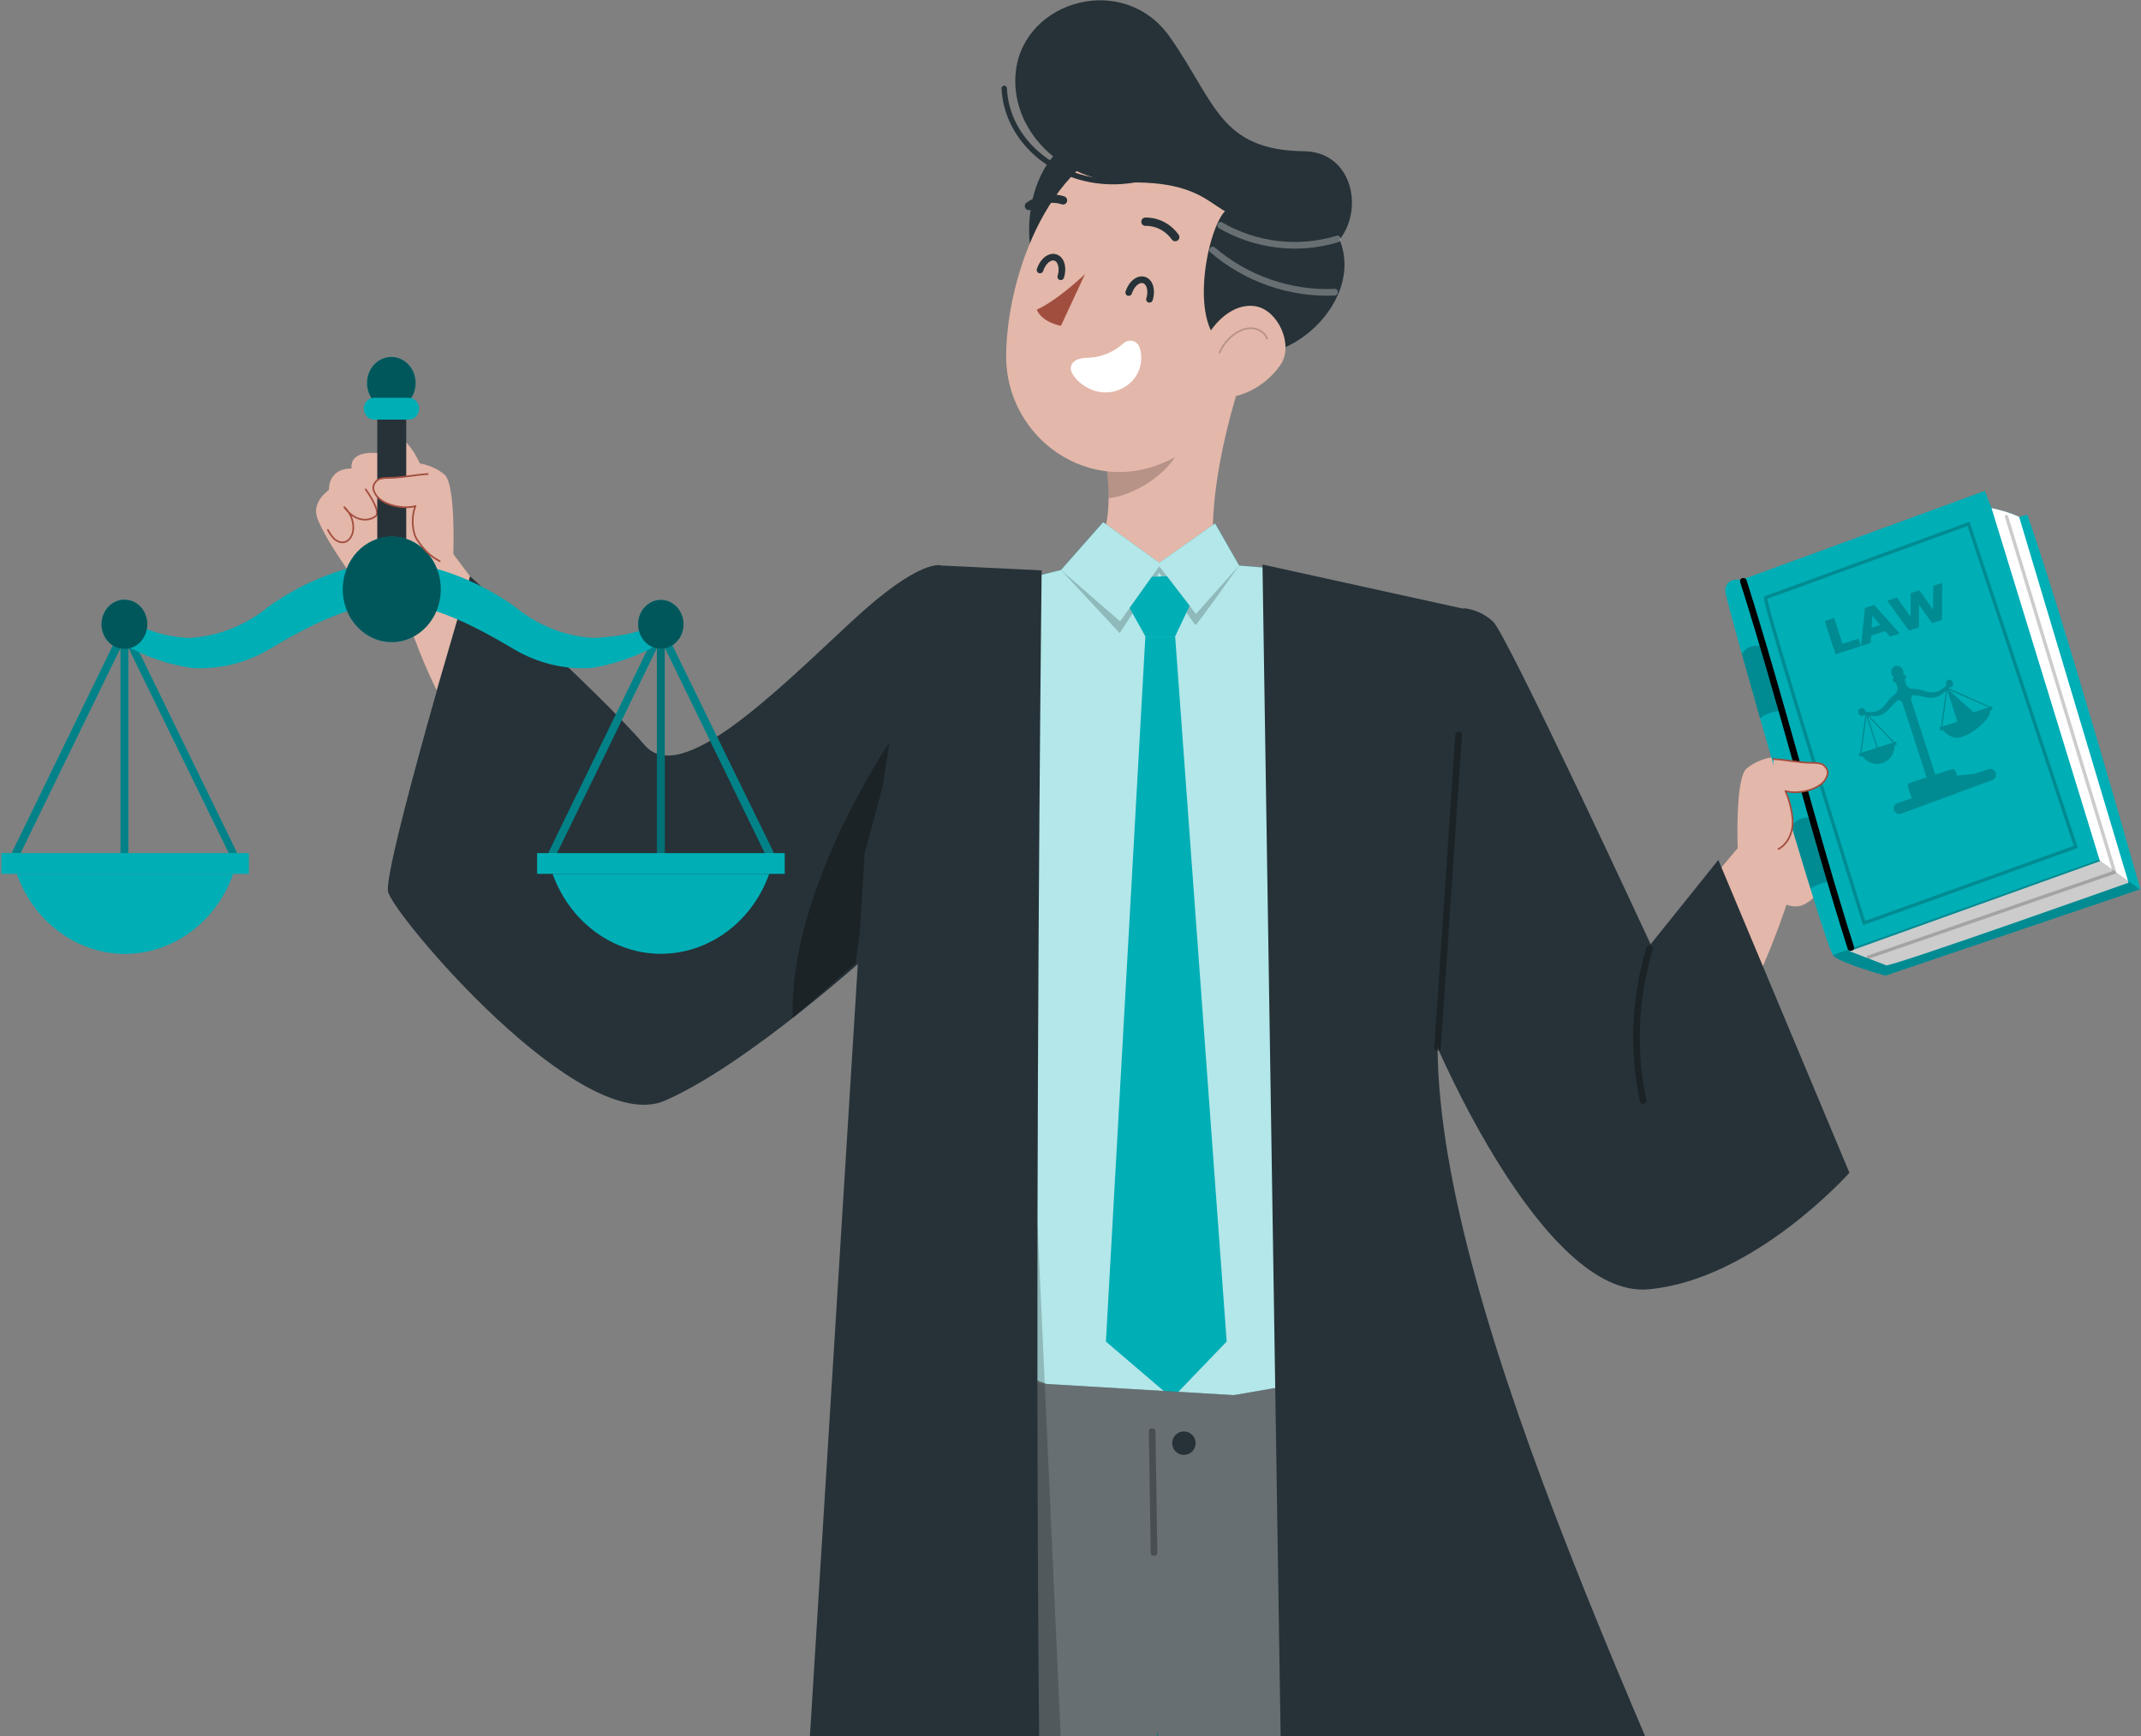
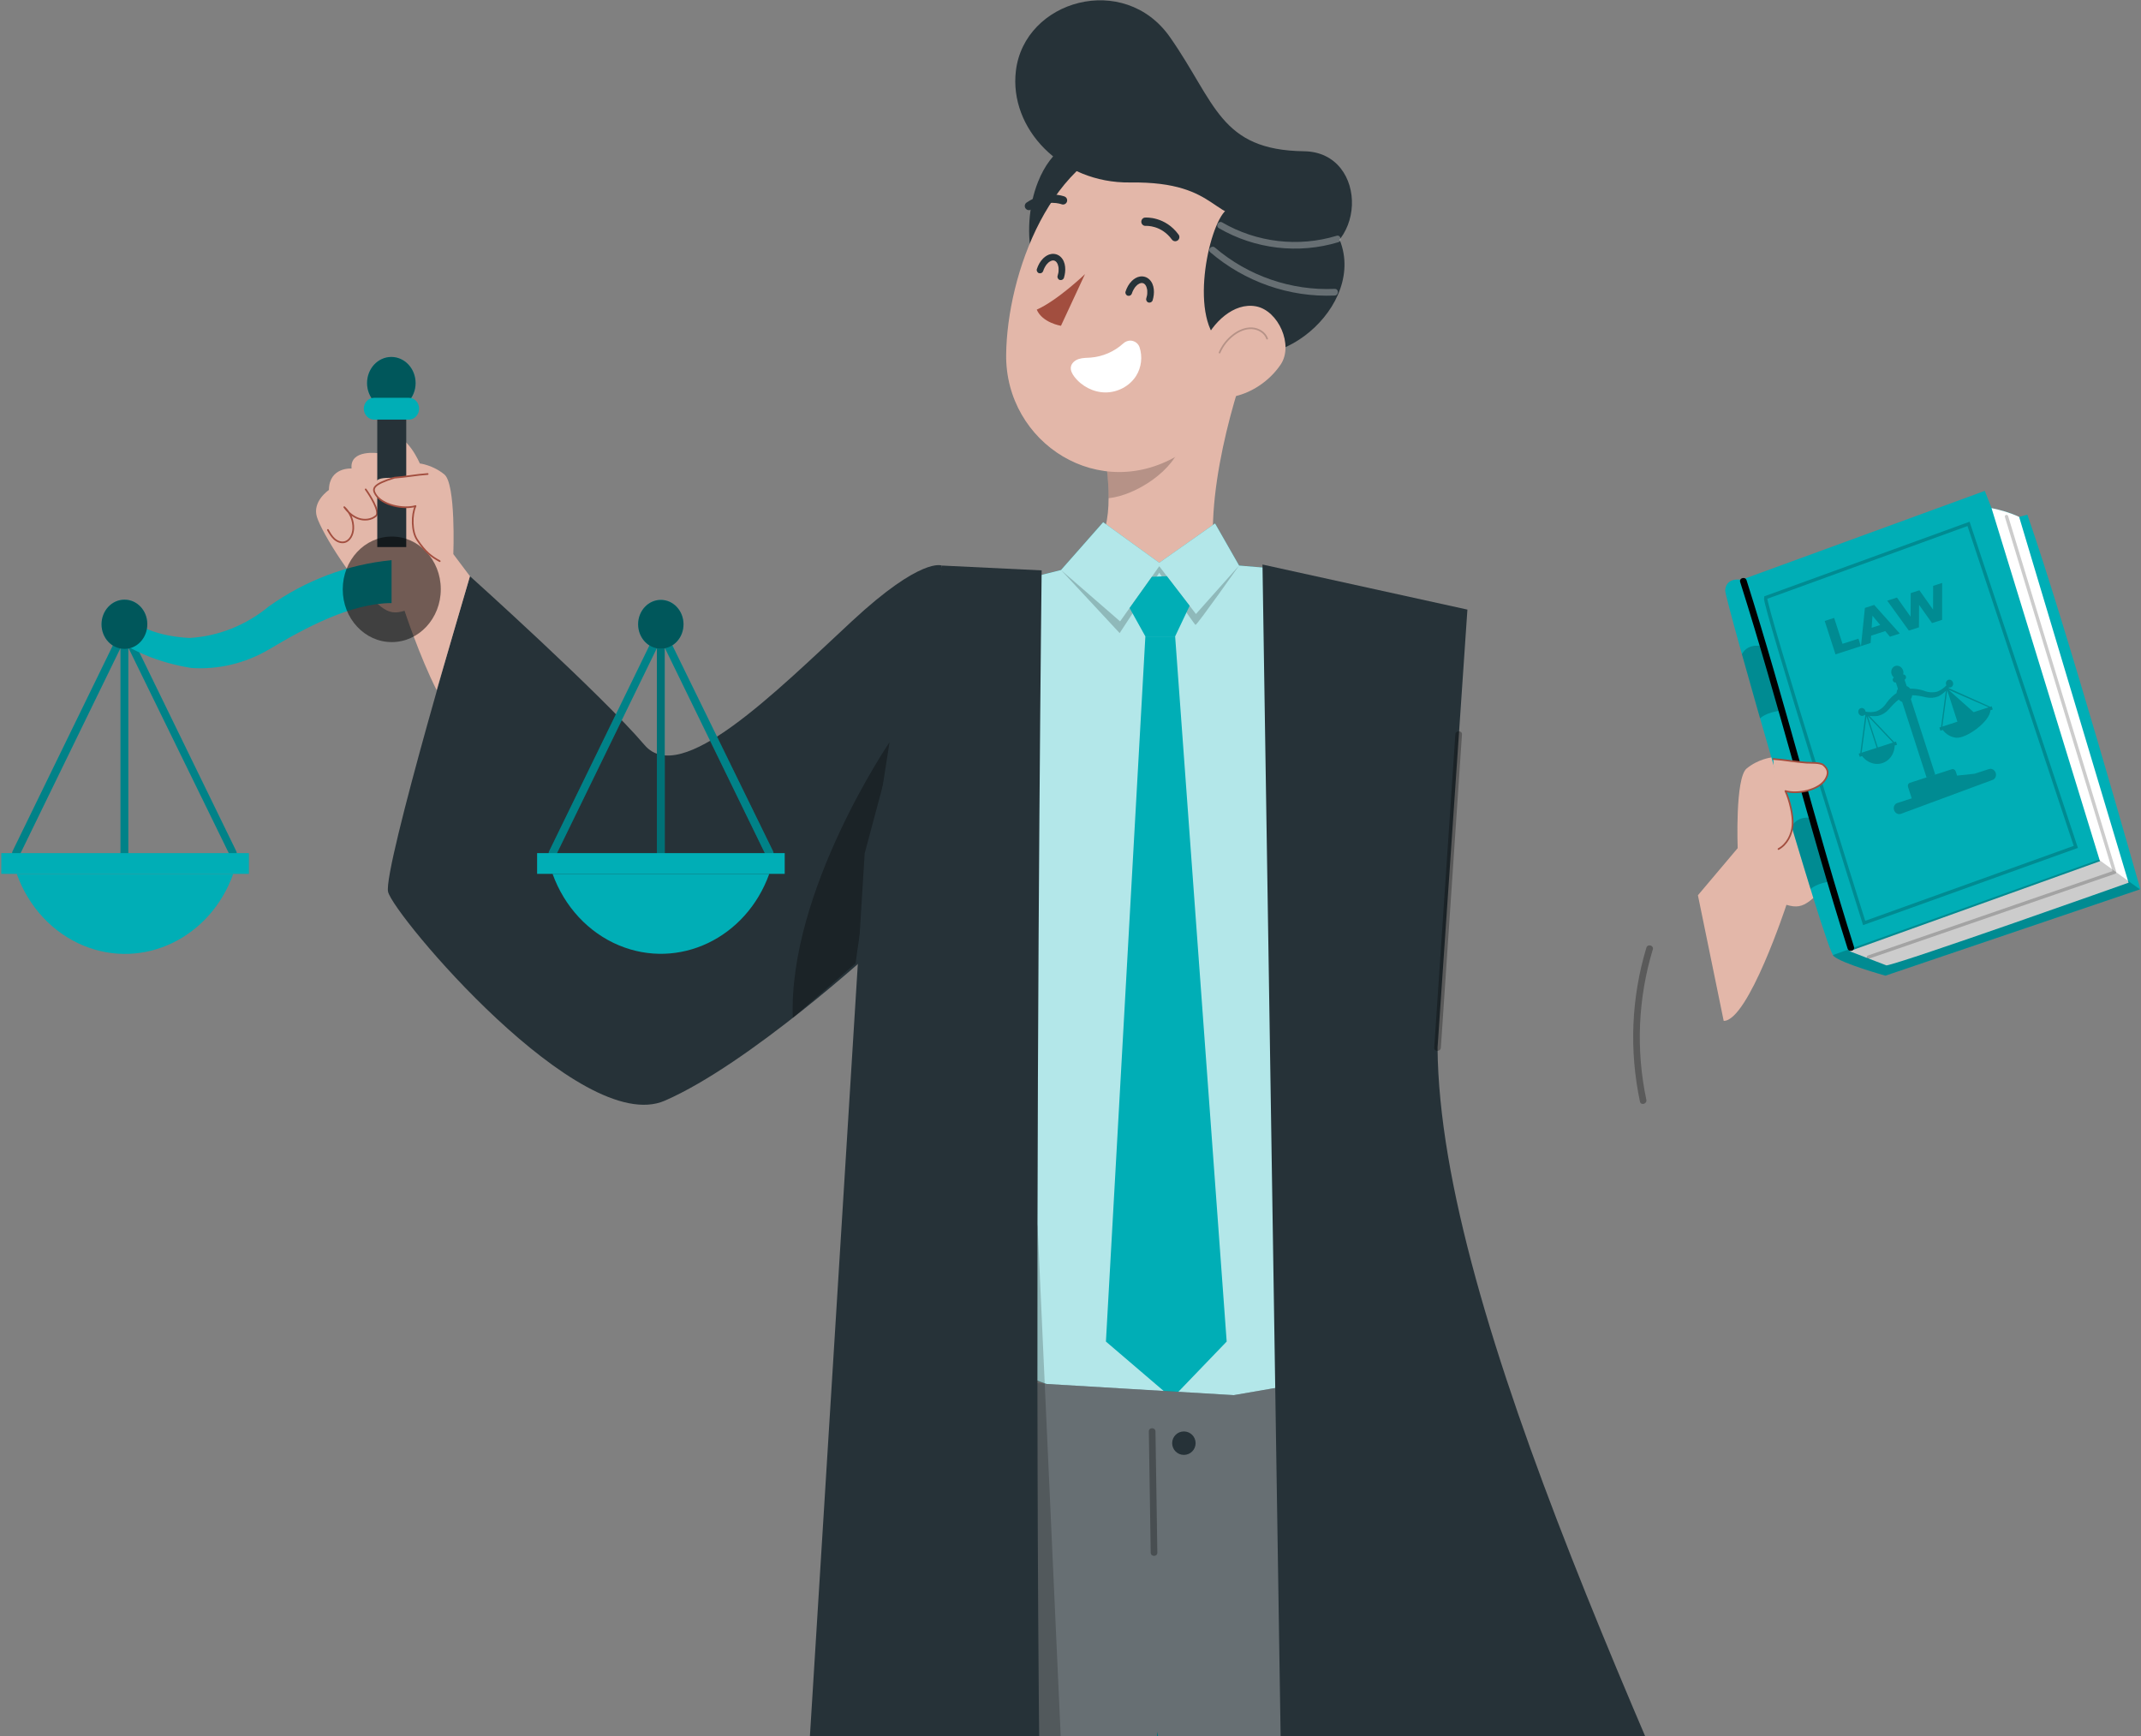
<svg xmlns="http://www.w3.org/2000/svg" width="640" height="519" viewBox="0 0 640 519" fill="none">
  <rect x="0" y="0" width="640" height="519" fill="#808080" stroke="none" />
  <g clip-path="url(#clip0_1_150)">
    <path d="M544.212 636.782C544.212 636.782 549.951 644.824 534.363 658.603C523.599 668.12 476.52 693.213 441.791 699.642C407.061 706.071 254.152 709.783 232.987 681.369C231.387 679.222 345.674 486.213 345.674 486.213L544.212 636.782Z" fill="#00AEB6" />
    <path opacity="0.3" d="M544.212 636.782C544.212 636.782 549.951 644.824 534.363 658.603C523.599 668.12 476.52 693.213 441.791 699.642C407.061 706.071 254.152 709.783 232.987 681.369C231.387 679.222 345.674 486.213 345.674 486.213L544.212 636.782Z" fill="black" />
    <path d="M371.33 112.483L354.187 124.144L330.846 140.047C331.2 143.034 331.409 146.045 331.383 148.925C331.42 160.774 326.95 172.068 309.305 174.501C309.305 174.501 295.357 177.943 329.246 181.677C363.134 185.41 368.436 180.927 368.436 180.927C356.734 166.925 365.094 131.203 371.33 112.483Z" fill="#E3B7A9" />
    <path opacity="0.2" d="M330.843 140.047C331.198 143.034 331.406 146.045 331.38 148.923C339.599 148.073 351.196 140.505 353.114 132.366C353.833 129.305 354.19 126.316 354.185 124.144L330.843 140.047Z" fill="black" />
    <path d="M320.532 93.472C308.456 89.484 304.418 69.072 310.3 54.342C318.104 34.796 337.791 38.029 351.715 51.202C368.915 67.481 339.258 99.654 320.532 93.472Z" fill="#263238" />
    <path d="M380.512 85.579C372.557 110.463 369.172 125.389 353.069 135.546C328.846 150.827 300.44 132.459 300.766 105.962C301.059 82.112 314.018 45.424 341.411 40.788C368.399 36.225 388.467 60.694 380.512 85.579Z" fill="#E3B7A9" />
    <path d="M365.62 103.248C355.102 96.093 361.19 67.356 366.514 62.81C371.838 58.263 389.281 52.369 399.056 68.865C411.134 89.246 381.932 114.342 365.62 103.248Z" fill="#263238" />
    <path d="M377.664 64.978C361.634 67.401 365.623 54.173 337.817 54.543C317.205 54.819 301.594 38.434 303.677 21.162C306.232 -0.013 336.05 -8.457 349.736 11.103C363.422 30.662 364.604 44.881 389.824 45.212C409.441 45.472 409.121 77.222 387.457 77.715C374.731 78.006 377.664 64.978 377.664 64.978Z" fill="#263238" />
-     <path d="M329.127 54.93C322.306 54.276 315.851 51.742 310.567 47.524C303.82 42.141 299.745 34.454 299.38 26.442C299.359 25.997 299.705 25.618 300.15 25.597C300.573 25.584 300.972 25.92 300.993 26.367C301.34 34.028 305.098 41.092 311.574 46.261C319.13 52.292 329.206 54.71 339.219 52.896C339.666 52.819 340.078 53.108 340.157 53.548C340.234 53.987 339.946 54.406 339.507 54.487C336.021 55.115 332.528 55.258 329.127 54.93Z" fill="#263238" />
    <path d="M382.805 108.996C379.332 114.109 374.03 117.324 369.291 118.425C362.161 120.085 357.025 109.131 359.86 102.519C362.412 96.57 368.743 90.284 375.49 91.576C382.133 92.852 386.774 103.15 382.805 108.996Z" fill="#E3B7A9" />
    <path d="M324.337 81.932C324.337 81.932 316.179 89.767 309.911 92.555C311.588 96.501 317.149 97.385 317.149 97.385L324.337 81.932Z" fill="#A24E3F" />
    <path d="M351.466 72.101C351.667 72.075 351.865 72 352.042 71.871C352.595 71.466 352.717 70.687 352.312 70.131C348.306 64.645 342.554 65.018 342.313 65.039C341.662 65.026 341.115 65.685 341.168 66.374C341.221 67.059 341.816 67.57 342.498 67.52C342.736 67.507 347.158 67.29 350.305 71.6C350.583 71.979 351.032 72.157 351.466 72.101Z" fill="#263238" />
    <path d="M307.118 62.733C307.488 62.879 307.919 62.844 308.274 62.603C312.944 59.418 317.276 61.036 317.316 61.051C317.956 61.3 318.675 60.983 318.921 60.339C319.167 59.701 318.852 58.984 318.218 58.735L318.21 58.732C317.982 58.645 312.606 56.635 306.875 60.548C306.306 60.935 306.161 61.708 306.547 62.275C306.695 62.489 306.896 62.643 307.118 62.733Z" fill="#263238" />
    <path opacity="0.2" d="M378.772 101.225C378.161 99.398 376.172 98.217 374.21 98.127C372.247 98.037 370.351 98.871 368.799 100.025C366.934 101.413 365.459 103.285 364.559 105.4" stroke="black" stroke-width="0.5" stroke-miterlimit="10" stroke-linecap="round" stroke-linejoin="round" />
    <path d="M338.356 87.715C338.393 87.604 338.43 87.49 338.47 87.382C338.486 87.339 338.592 87.069 338.536 87.204C338.624 86.998 338.724 86.796 338.832 86.6C338.936 86.412 339.049 86.227 339.171 86.05C339.197 86.013 339.221 85.976 339.248 85.939C339.264 85.917 339.375 85.769 339.303 85.862C339.237 85.947 339.327 85.833 339.335 85.825C339.372 85.78 339.409 85.737 339.446 85.692C339.576 85.544 339.71 85.404 339.853 85.271C339.922 85.208 339.999 85.152 340.067 85.086C340.147 85.009 340.033 85.112 340.023 85.12C340.075 85.083 340.126 85.046 340.181 85.009C340.316 84.919 340.454 84.837 340.599 84.766C340.641 84.744 340.686 84.726 340.729 84.705C340.718 84.71 340.554 84.758 340.657 84.736C340.747 84.718 340.832 84.675 340.922 84.649C340.998 84.628 341.075 84.615 341.154 84.596C340.969 84.599 341.337 84.556 341.154 84.596C341.231 84.596 341.308 84.591 341.385 84.593C341.427 84.596 341.472 84.601 341.514 84.601C341.636 84.599 341.326 84.556 341.445 84.591C341.519 84.612 341.596 84.623 341.67 84.644C341.718 84.657 341.929 84.763 341.813 84.691C341.689 84.615 341.916 84.752 341.945 84.768C341.985 84.792 342.175 84.935 342.077 84.85C341.969 84.758 342.165 84.932 342.191 84.959C342.249 85.017 342.3 85.091 342.363 85.147C342.44 85.213 342.331 85.105 342.323 85.091C342.35 85.134 342.382 85.173 342.411 85.216C342.466 85.3 342.519 85.39 342.569 85.481C342.606 85.549 342.638 85.624 342.675 85.692C342.572 85.499 342.691 85.74 342.712 85.796C342.784 85.997 342.839 86.206 342.881 86.415C342.895 86.476 342.94 86.794 342.916 86.595C342.929 86.717 342.94 86.841 342.948 86.966C342.961 87.207 342.958 87.451 342.945 87.691C342.937 87.824 342.926 87.959 342.91 88.091C342.889 88.261 342.932 87.962 342.905 88.131C342.895 88.2 342.881 88.266 342.868 88.335C342.813 88.631 342.736 88.923 342.649 89.211C342.495 89.709 342.829 90.315 343.342 90.432C343.878 90.554 344.397 90.27 344.561 89.738C345.172 87.75 345.19 85.038 343.545 83.505C342.778 82.79 341.792 82.507 340.763 82.658C339.84 82.796 338.996 83.333 338.338 83.977C337.441 84.858 336.83 85.994 336.447 87.183C336.288 87.678 336.632 88.29 337.14 88.404C337.679 88.533 338.185 88.245 338.356 87.715Z" fill="#263238" />
    <path d="M311.849 80.982C311.886 80.871 311.923 80.757 311.963 80.645C311.979 80.603 312.087 80.333 312.029 80.468C312.116 80.262 312.217 80.06 312.325 79.864C312.429 79.676 312.542 79.491 312.664 79.314C312.69 79.277 312.714 79.24 312.741 79.203C312.757 79.181 312.868 79.033 312.796 79.126C312.73 79.21 312.82 79.097 312.828 79.089C312.865 79.044 312.902 79.001 312.939 78.956C313.066 78.808 313.203 78.668 313.346 78.535C313.415 78.472 313.492 78.416 313.56 78.35C313.64 78.273 313.526 78.376 313.516 78.384C313.568 78.347 313.619 78.31 313.674 78.273C313.809 78.183 313.947 78.101 314.092 78.029C314.134 78.008 314.179 77.99 314.222 77.969C314.211 77.974 314.047 78.022 314.15 78C314.24 77.982 314.325 77.937 314.415 77.913C314.491 77.892 314.568 77.879 314.647 77.86C314.462 77.863 314.83 77.82 314.647 77.86C314.724 77.86 314.801 77.855 314.878 77.857C314.92 77.86 314.965 77.865 315.007 77.865C315.129 77.863 314.819 77.82 314.938 77.857C315.012 77.879 315.089 77.889 315.163 77.91C315.211 77.924 315.422 78.029 315.306 77.958C315.182 77.881 315.409 78.019 315.438 78.035C315.478 78.059 315.668 78.202 315.568 78.117C315.459 78.024 315.655 78.199 315.681 78.225C315.74 78.284 315.79 78.358 315.853 78.413C315.93 78.48 315.822 78.371 315.814 78.358C315.84 78.4 315.872 78.44 315.901 78.482C315.956 78.567 316.009 78.657 316.06 78.747C316.097 78.816 316.128 78.89 316.165 78.959C316.062 78.766 316.181 79.007 316.202 79.062C316.274 79.263 316.329 79.472 316.372 79.682C316.385 79.743 316.43 80.06 316.406 79.862C316.419 79.986 316.43 80.108 316.438 80.233C316.451 80.473 316.448 80.714 316.435 80.955C316.427 81.088 316.417 81.223 316.401 81.355C316.382 81.525 316.422 81.225 316.395 81.395C316.385 81.464 316.372 81.53 316.358 81.599C316.303 81.895 316.226 82.187 316.139 82.475C315.986 82.973 316.321 83.579 316.832 83.696C317.369 83.818 317.89 83.534 318.051 83.002C318.662 81.014 318.68 78.302 317.036 76.769C316.269 76.054 315.282 75.768 314.253 75.922C313.33 76.059 312.487 76.597 311.828 77.24C310.932 78.122 310.321 79.258 309.937 80.447C309.779 80.942 310.122 81.554 310.63 81.668C311.172 81.797 311.677 81.511 311.849 80.982Z" fill="#263238" />
    <path d="M338.2 101.834C339.309 101.974 340.277 102.718 340.634 103.78C341.578 106.584 341.207 109.83 339.623 112.346C337.701 115.404 334.112 117.3 330.502 117.305C326.892 117.31 323.356 115.478 321.156 112.61C320.497 111.75 319.929 110.696 320.122 109.631C320.331 108.469 321.41 107.632 322.539 107.285C323.668 106.941 324.872 106.976 326.048 106.886C329.632 106.61 333.104 105.09 335.762 102.67C336.434 102.059 337.304 101.722 338.2 101.834Z" fill="white" />
    <g opacity="0.3">
      <path d="M361.78 75.408C372.07 84.22 385.428 88.931 398.971 88.34C400.243 88.285 400.249 86.299 398.971 86.354C385.962 86.924 373.08 82.481 363.182 74.005C362.216 73.176 360.807 74.577 361.78 75.408Z" fill="white" />
    </g>
    <g opacity="0.3">
      <path d="M364.351 68.203C375.101 74.457 388.16 76.009 400.064 72.395C401.283 72.024 400.762 70.107 399.537 70.48C388.123 73.947 375.664 72.487 365.353 66.49C364.245 65.844 363.245 67.56 364.351 68.203Z" fill="white" />
    </g>
    <path d="M310.487 172.06L317.16 170.389L329.769 156.096L346.528 168.215L363.208 156.467L370.399 169.052L378.806 169.764L410.309 409.852C370.248 421.574 331.364 426.297 296.651 406.139L310.487 172.06Z" fill="#00AEB6" />
    <path opacity="0.7" d="M310.487 172.06L317.16 170.389L329.769 156.096L346.528 168.215L363.208 156.467L370.399 169.052L378.806 169.764L410.309 409.852C370.248 421.574 331.364 426.297 296.651 406.139L310.487 172.06Z" fill="white" />
    <path opacity="0.2" d="M317.16 170.389L334.823 185.736L346.528 169.258L357.501 183.53L370.399 169.052C370.399 169.052 357.76 186.941 357.371 186.792C356.982 186.644 346.528 171.204 346.528 171.204L334.694 189.239L317.16 170.389Z" fill="black" />
    <path d="M337.661 181.74L342.379 190.224H351.281L355.613 181.073L348.819 172.237L344.328 172.407L337.661 181.74Z" fill="#00AEB6" />
    <path d="M342.379 190.224L330.589 401.008L350.389 417.949L366.686 401.008L351.281 190.224H342.379Z" fill="#00AEB6" />
    <path d="M260.768 563.056L260.761 563.061C260.761 563.061 262.921 830.832 269.287 904.344L320.881 906.91C322.827 853.363 336.569 664.603 336.569 664.603C339.314 641.125 342.316 553.844 345.947 517.682C353.447 561.046 362.883 651.753 365.408 663.835C369.611 683.922 397.102 913.937 397.102 913.937L452.454 908.289C452.454 908.289 442.608 686.517 441.434 649.211C436.054 478.134 431.778 406.137 431.778 406.137L368.809 417.025L265.88 410.882C265.88 410.882 257.198 506.972 260.768 563.056Z" fill="#263238" />
    <path opacity="0.3" d="M260.768 563.056L260.761 563.061C260.761 563.061 262.921 830.832 269.287 904.344L320.881 906.91C322.827 853.363 336.569 664.603 336.569 664.603C339.314 641.125 342.316 553.844 345.947 517.682C353.447 561.046 362.883 651.753 365.408 663.835C369.611 683.922 397.102 913.937 397.102 913.937L452.454 908.289C452.454 908.289 442.608 686.517 441.434 649.211C436.054 478.134 431.778 406.137 431.778 406.137L368.809 417.025L265.88 410.882C265.88 410.882 257.198 506.972 260.768 563.056Z" fill="white" />
    <path opacity="0.2" d="M262.638 706.235C262.638 706.235 275.499 703.688 297.296 713.919C319.566 724.373 328.188 719.58 328.188 719.58L317.76 534.126L310.136 365.887L261.535 692.874L262.638 706.235Z" fill="black" />
    <g opacity="0.3">
      <path d="M343.418 427.873C343.604 439.952 343.791 452.029 343.976 464.109C343.995 465.385 345.978 465.39 345.96 464.109C345.772 452.029 345.587 439.952 345.402 427.873C345.381 426.597 343.397 426.591 343.418 427.873Z" fill="black" />
    </g>
    <path d="M357.398 431.381C357.398 433.32 355.83 434.89 353.894 434.89C351.958 434.89 350.39 433.32 350.39 431.381C350.39 429.443 351.958 427.873 353.894 427.873C355.83 427.873 357.398 429.443 357.398 431.381Z" fill="#263238" />
    <path d="M281.515 169.049C281.515 169.049 275.473 166.356 254.72 185.627C231.622 207.08 203.454 235.332 192.685 222.71C179.668 207.451 140.483 172.237 140.483 172.237C140.483 172.237 114.438 259.727 116.007 266.58C117.578 273.435 173.44 340.002 198.725 329.008C224.011 318.014 261.522 283.642 261.522 283.642L281.515 169.049Z" fill="#263238" />
    <path opacity="0.3" d="M255.767 287.932C255.926 285.366 265.909 221.847 265.909 221.847C265.909 221.847 235.631 266.328 236.98 304.274L255.767 287.932Z" fill="black" />
    <path d="M135.511 165.628C135.511 165.628 136.325 144.686 132.832 141.821C129.338 138.956 125.493 138.535 125.493 138.535C125.493 138.535 121.838 129.787 116.742 129.988C112.418 130.158 113.243 135.485 113.243 135.485C113.243 135.485 104.5 134.166 105.092 140.047C105.092 140.047 98.391 139.563 98.325 146.46C98.325 146.46 93.287 149.815 94.731 154.518C96.175 159.22 106.182 175.518 113.933 181.388C116.279 183.165 118.014 183.456 120.934 182.569C120.934 182.569 125.382 196.123 130.518 206.288L140.485 172.24L135.511 165.628Z" fill="#E3B7A9" />
    <path d="M98.023 158.405C98.56 159.355 99.108 160.324 99.912 161.063C100.715 161.802 101.832 162.286 102.9 162.069C104.606 161.722 105.518 159.784 105.6 158.045C105.714 155.64 104.698 153.204 102.913 151.594C103.995 153.091 105.42 154.401 107.163 155.008C108.906 155.614 110.99 155.415 112.386 154.208C113.783 153 110.395 147.779 109.313 146.28" fill="#E3B7A9" />
    <path d="M98.023 158.405C98.56 159.355 99.108 160.324 99.912 161.063C100.715 161.802 101.832 162.286 102.9 162.069C104.606 161.722 105.518 159.784 105.6 158.045C105.714 155.64 104.698 153.204 102.913 151.594C103.995 153.091 105.42 154.401 107.163 155.008C108.906 155.614 110.99 155.415 112.386 154.208C113.783 153 110.395 147.779 109.313 146.28" stroke="#A24E3F" stroke-width="0.5" stroke-miterlimit="10" stroke-linecap="round" stroke-linejoin="round" />
    <path d="M121.436 124.316H112.775V163.523H121.436V124.316Z" fill="#263238" />
    <path d="M69.72 261.207C62.85 280.438 42.79 290.034 24.918 282.641C15.759 278.852 8.521 271.062 4.998 261.207H69.72Z" fill="#00AEB6" />
    <path d="M69.72 256.298C69.289 256.287 68.898 256.031 68.694 255.623L37.218 191.254L5.855 255.623C5.551 256.245 4.842 256.489 4.258 256.174C3.681 255.848 3.454 255.083 3.745 254.455L36.134 188C36.509 187.372 37.284 187.192 37.868 187.594C38.019 187.698 38.146 187.835 38.244 188L70.633 254.455C70.926 255.083 70.696 255.845 70.12 256.174L69.72 256.298Z" fill="#00AEB6" />
    <g opacity="0.5">
      <path opacity="0.5" d="M69.72 256.298C69.289 256.287 68.898 256.031 68.694 255.623L37.218 191.254L5.855 255.623C5.551 256.245 4.842 256.489 4.258 256.174C3.681 255.848 3.454 255.083 3.745 254.455L36.134 188C36.509 187.372 37.284 187.192 37.868 187.594C38.019 187.698 38.146 187.835 38.244 188L70.633 254.455C70.926 255.083 70.696 255.845 70.12 256.174L69.72 256.298Z" fill="black" />
    </g>
    <path d="M37.218 259.489C36.589 259.523 36.054 259.002 36.023 258.324C36.023 258.302 36.02 258.281 36.02 258.26V188.553C36.02 187.875 36.528 187.324 37.16 187.324C37.178 187.324 37.199 187.324 37.218 187.327C37.847 187.327 38.358 187.878 38.358 188.556V258.141C38.421 258.816 37.964 259.417 37.337 259.483C37.297 259.486 37.258 259.489 37.218 259.489Z" fill="#00AEB6" />
    <g opacity="0.5">
      <path opacity="0.5" d="M37.218 259.489C36.589 259.523 36.054 259.002 36.023 258.324C36.023 258.302 36.02 258.281 36.02 258.26V188.553C36.02 187.875 36.528 187.324 37.16 187.324C37.178 187.324 37.199 187.324 37.218 187.327C37.847 187.327 38.358 187.878 38.358 188.556V258.141C38.421 258.816 37.964 259.417 37.337 259.483C37.297 259.486 37.258 259.489 37.218 259.489Z" fill="black" />
    </g>
    <path d="M74.399 255.009H0.384V261.207H74.399V255.009Z" fill="#00AEB6" />
    <path d="M229.953 261.207C223.035 280.457 202.925 290.026 185.039 282.581C175.918 278.784 168.706 271.023 165.178 261.207H229.953Z" fill="#00AEB6" />
    <path d="M229.953 256.298C229.517 256.317 229.109 256.052 228.927 255.623L197.564 191.254L166.202 255.623C165.903 256.232 165.199 256.465 164.633 256.144C164.067 255.821 163.848 255.067 164.149 254.458L196.538 188.002C196.879 187.393 197.615 187.195 198.181 187.563C198.347 187.671 198.49 187.822 198.59 188.002L231.093 254.458C231.386 255.085 231.156 255.851 230.58 256.176L229.953 256.298Z" fill="#00AEB6" />
    <g opacity="0.5">
      <path opacity="0.5" d="M229.953 256.298C229.517 256.317 229.109 256.052 228.927 255.623L197.564 191.254L166.202 255.623C165.903 256.232 165.199 256.465 164.633 256.144C164.067 255.821 163.848 255.067 164.149 254.458L196.538 188.002C196.879 187.393 197.615 187.195 198.181 187.563C198.347 187.671 198.49 187.822 198.59 188.002L231.093 254.458C231.386 255.085 231.156 255.851 230.58 256.176L229.953 256.298Z" fill="black" />
    </g>
    <path d="M197.564 259.489C196.924 259.489 196.398 258.949 196.366 258.263V188.556C196.395 187.867 196.924 187.327 197.564 187.327C198.194 187.327 198.704 187.878 198.704 188.556V258.141C198.768 258.816 198.31 259.417 197.683 259.483C197.644 259.486 197.604 259.489 197.564 259.489Z" fill="#00AEB6" />
    <g opacity="0.7">
      <path opacity="0.5" d="M197.564 259.489C196.924 259.489 196.398 258.949 196.366 258.263V188.556C196.395 187.867 196.924 187.327 197.564 187.327C198.194 187.327 198.704 187.878 198.704 188.556V258.141C198.768 258.816 198.31 259.417 197.683 259.483C197.644 259.486 197.604 259.489 197.564 259.489Z" fill="black" />
    </g>
    <path d="M234.571 255.009H160.555V261.207H234.571V255.009Z" fill="#00AEB6" />
    <path d="M117.049 167.444V180.268C104.96 180.268 91.274 187.632 80.384 194.135C73.269 198.308 65.203 200.222 57.119 199.658C47.426 198.038 39.204 194.762 31.194 188.675L33.352 181.637C41.095 187.584 47.106 190.152 56.606 190.698C65.238 190.213 73.531 186.917 80.384 181.248C91.353 173.45 103.952 168.705 117.049 167.444Z" fill="#00AEB6" />
    <path d="M44.033 186.615C44.033 190.682 40.971 193.978 37.191 193.978C33.412 193.978 30.35 190.682 30.35 186.615C30.35 182.548 33.412 179.251 37.191 179.251C40.939 179.217 44.004 182.458 44.033 186.49C44.033 186.533 44.033 186.572 44.033 186.615Z" fill="#00AEB6" />
    <path opacity="0.5" d="M44.033 186.615C44.033 190.682 40.971 193.978 37.191 193.978C33.412 193.978 30.35 190.682 30.35 186.615C30.35 182.548 33.412 179.251 37.191 179.251C40.939 179.217 44.004 182.458 44.033 186.49C44.033 186.533 44.033 186.572 44.033 186.615Z" fill="black" />
-     <path d="M117.049 167.444V180.268C129.137 180.268 142.823 187.632 153.769 194.135C160.881 198.313 168.95 200.227 177.034 199.658C186.719 198.016 195.927 194.008 203.949 187.939L201.738 182.924C193.968 188.863 187.004 190.144 177.489 190.7C168.873 190.216 160.6 186.919 153.769 181.25C142.776 173.463 130.161 168.718 117.049 167.444Z" fill="#00AEB6" />
    <path d="M190.752 186.676C190.784 190.708 193.846 193.949 197.593 193.915C201.341 193.88 204.353 190.584 204.321 186.551C204.29 182.542 201.262 179.312 197.535 179.312C193.788 179.312 190.749 182.579 190.749 186.615C190.752 186.633 190.752 186.654 190.752 186.676Z" fill="#00AEB6" />
    <path opacity="0.5" d="M190.752 186.676C190.784 190.708 193.846 193.949 197.593 193.915C201.341 193.88 204.353 190.584 204.321 186.551C204.29 182.542 201.262 179.312 197.535 179.312C193.788 179.312 190.749 182.579 190.749 186.615C190.752 186.633 190.752 186.654 190.752 186.676Z" fill="black" />
-     <path d="M131.761 176.158C131.761 184.867 125.199 191.929 117.107 191.929C109.014 191.929 102.453 184.867 102.453 176.158C102.453 167.45 109.014 160.388 117.107 160.388C125.168 160.354 131.729 167.36 131.761 176.034C131.761 176.076 131.761 176.119 131.761 176.158Z" fill="#00AEB6" />
    <path opacity="0.5" d="M131.761 176.158C131.761 184.867 125.199 191.929 117.107 191.929C109.014 191.929 102.453 184.867 102.453 176.158C102.453 167.45 109.014 160.388 117.107 160.388C125.168 160.354 131.729 167.36 131.761 176.034C131.761 176.076 131.761 176.119 131.761 176.158Z" fill="black" />
    <path d="M124.229 114.501C124.229 118.812 120.981 122.304 116.977 122.304C112.971 122.304 109.726 118.812 109.726 114.501C109.726 110.19 112.973 106.698 116.977 106.698C120.981 106.698 124.229 110.193 124.229 114.501Z" fill="#00AEB6" />
    <path opacity="0.5" d="M124.229 114.501C124.229 118.812 120.981 122.304 116.977 122.304C112.971 122.304 109.726 118.812 109.726 114.501C109.726 110.19 112.973 106.698 116.977 106.698C120.981 106.698 124.229 110.193 124.229 114.501Z" fill="black" />
    <path d="M125.279 122.148C125.279 123.943 123.938 125.405 122.269 125.426H111.791C110.117 125.405 108.766 123.948 108.745 122.148C108.766 120.352 110.122 118.909 111.791 118.909H122.269C123.933 118.909 125.279 120.36 125.279 122.148Z" fill="#00AEB6" />
    <path d="M127.844 141.686C124.517 141.901 121.243 142.571 117.916 142.785C116.692 142.865 113.793 142.685 112.86 143.484C111.328 144.795 111.228 146.082 112.278 147.803C114.224 150.991 120.645 152.349 124.216 151.258C122.991 153.885 123.052 158.871 124.657 161.283C127.18 165.075 128.91 166.351 131.449 167.738" fill="#E3B7A9" />
-     <path d="M127.844 141.686C124.517 141.901 121.243 142.571 117.916 142.785C116.692 142.865 113.793 142.685 112.86 143.484C111.328 144.795 111.228 146.082 112.278 147.803C114.224 150.991 120.645 152.349 124.216 151.258C122.991 153.885 123.052 158.871 124.657 161.283C127.18 165.075 128.91 166.351 131.449 167.738" stroke="#A24E3F" stroke-width="0.5" stroke-miterlimit="10" stroke-linecap="round" stroke-linejoin="round" />
+     <path d="M127.844 141.686C124.517 141.901 121.243 142.571 117.916 142.785C111.328 144.795 111.228 146.082 112.278 147.803C114.224 150.991 120.645 152.349 124.216 151.258C122.991 153.885 123.052 158.871 124.657 161.283C127.18 165.075 128.91 166.351 131.449 167.738" stroke="#A24E3F" stroke-width="0.5" stroke-miterlimit="10" stroke-linecap="round" stroke-linejoin="round" />
    <path d="M311.376 170.495L281.515 169.049L258.478 255.075L231.056 697C231.056 697 229.189 684.404 317.76 708.224C305.88 637.373 311.376 170.495 311.376 170.495Z" fill="#263238" />
    <path d="M377.389 168.745L438.646 182.214L429.718 313.163C430.403 393.223 495.799 526.778 549.575 650.726C486.144 639.891 457.269 737.019 385.78 710.623" fill="#263238" />
    <path d="M519.437 253.523C519.437 253.523 518.622 232.581 522.116 229.716C525.609 226.854 529.455 226.43 529.455 226.43C529.455 226.43 533.11 217.682 538.206 217.883C542.53 218.053 541.707 223.377 541.707 223.377C541.707 223.377 550.45 222.061 549.858 227.94C549.858 227.94 556.559 227.455 556.626 234.353C556.626 234.353 561.664 237.708 560.22 242.41C558.776 247.113 548.768 263.41 541.017 269.28C538.671 271.057 536.936 271.348 534.017 270.461C534.017 270.461 522.626 305.159 515.258 305.159L507.552 267.602L519.437 253.523Z" fill="#E3B7A9" />
    <path d="M593.307 146.733L520.553 173.317C515.602 172.595 515.711 176.497 515.711 176.497C515.446 178.473 545.523 283.534 548.128 285.8C550.736 288.067 563.608 291.634 563.608 291.634L639.799 265.801C639.799 265.801 617.299 186.035 606.027 153.845L603.422 154.544C601.389 153.157 595.319 151.875 595.319 151.875L593.307 146.733Z" fill="#00AEB6" />
    <path d="M629.332 256.846L552.86 284.323L563.925 288.573C568.844 287.794 636.279 263.847 636.279 263.847L629.332 256.846Z" fill="white" />
    <path d="M595.319 151.875L628.425 259.671L636.282 263.85L603.57 154.504C600.987 153.289 598.205 152.476 595.319 151.875Z" fill="white" />
    <path d="M520.185 173.974C531.681 210.257 540.795 247.248 552.291 283.531C552.675 284.744 554.592 284.228 554.203 283.004C542.707 246.721 533.594 209.73 522.097 173.447C521.714 172.234 519.799 172.751 520.185 173.974Z" fill="black" />
    <path opacity="0.2" d="M527.778 178.639C527.143 180.374 557.242 275.889 557.242 275.889L620.514 253.15L588.448 156.596L527.778 178.639Z" stroke="black" stroke-miterlimit="10" />
    <g opacity="0.2">
      <path d="M545.455 185.611L548.274 184.698L550.773 192.445L555.533 190.907L556.255 193.144L548.678 195.599L545.455 185.611Z" fill="black" />
      <path d="M563.547 188.64L559.328 190.007L559.172 192.196L556.295 193.129L557.469 181.719L560.249 180.819L567.889 189.371L564.956 190.322L563.547 188.64ZM562.047 186.824L559.73 184.046L559.482 187.655L562.047 186.824Z" fill="black" />
      <path d="M580.56 174.244L580.549 185.275L577.529 186.252L573.657 180.795L573.623 187.515L570.603 188.492L564.147 179.556L567.053 178.616L571.121 184.343L571.168 177.284L573.76 176.445L577.846 182.227L577.862 175.115L580.56 174.244Z" fill="black" />
    </g>
    <path opacity="0.2" d="M594.856 211.295C594.846 211.266 594.843 211.237 594.822 211.213L582.448 205.645C582.495 205.587 582.54 205.526 582.585 205.467C582.765 205.512 582.953 205.512 583.135 205.452C583.699 205.264 583.987 204.61 583.783 203.99C583.58 203.376 582.964 203.023 582.403 203.206C581.84 203.389 581.543 204.04 581.744 204.66L581.747 204.668C581.768 204.734 581.797 204.795 581.829 204.856C581.059 205.69 580.123 206.336 579.081 206.744C577.759 207.088 576.352 206.985 575.04 206.444C573.715 206.016 572.353 205.82 571.002 205.851C570.714 205.491 570.346 205.226 569.941 205.07L569.325 203.164C569.677 203.005 569.859 202.584 569.727 202.174C569.606 201.795 569.259 201.575 568.91 201.607C569.013 201.231 569.013 200.815 568.881 200.402C568.545 199.359 567.503 198.76 566.554 199.068C565.604 199.375 565.11 200.468 565.448 201.512C565.58 201.925 565.826 202.264 566.133 202.507C565.845 202.69 565.699 203.063 565.816 203.437C565.953 203.847 566.35 204.08 566.728 204.003L567.342 205.907C567.104 206.27 566.956 206.699 566.932 207.159C565.813 207.925 564.819 208.886 563.996 210.016C563.245 211.224 562.161 212.135 560.886 212.63C559.839 212.903 558.744 212.932 557.668 212.728C557.657 212.646 557.641 212.561 557.615 212.479C557.612 212.474 557.609 212.466 557.609 212.46C557.403 211.841 556.782 211.491 556.218 211.679C555.65 211.865 555.351 212.521 555.555 213.146C555.758 213.771 556.382 214.131 556.951 213.946C557.118 213.893 557.26 213.792 557.374 213.668C557.451 213.689 557.525 213.715 557.601 213.734L556.099 225.019C556.097 225.051 556.113 225.077 556.121 225.106L555.621 225.268L555.927 226.221L556.623 225.996C557.644 227.341 559.12 228.189 560.688 228.326C563.745 228.594 566.287 226.139 566.366 222.843L567.069 222.615L566.763 221.662L566.202 221.844C566.191 221.815 566.189 221.783 566.167 221.762L558.813 213.983C559.678 214.099 560.55 214.11 561.41 213.986C562.655 213.678 563.774 212.99 564.636 212.002C565.488 211.012 566.495 209.916 567.593 209.1C567.873 209.429 568.222 209.675 568.606 209.821L575.889 232.367L578.489 231.525L571.203 208.971C571.422 208.632 571.56 208.234 571.594 207.808C572.956 207.827 574.413 208.123 575.68 208.425C576.958 208.722 578.269 208.624 579.457 208.142C580.269 207.715 581.004 207.157 581.665 206.508L580.242 217.205C580.237 217.237 580.253 217.264 580.263 217.293L579.729 217.465L580.036 218.418L580.731 218.193C581.75 219.533 583.223 220.375 584.783 220.515C587.845 220.791 594.901 215.603 594.986 212.304L595.682 212.079L595.375 211.126L594.856 211.295ZM560.984 223.536L556.488 224.993L557.937 214.102L560.984 223.536ZM565.855 221.961L561.333 223.425L558.279 213.97L565.855 221.961ZM585.119 215.723L580.623 217.179L582.072 206.288L585.119 215.723ZM589.974 212.876L582.416 206.153L594.478 211.417L589.974 212.876Z" fill="black" />
    <path opacity="0.2" d="M594.566 229.881L590.231 231.284L585.021 231.835L584.677 230.768L584.622 230.598C584.452 230.077 583.931 229.777 583.458 229.931L570.909 233.993C570.436 234.146 570.187 234.694 570.357 235.216L570.412 235.385L570.756 236.453L571.462 238.634L567.135 240.035C566.321 240.3 565.895 241.24 566.183 242.137C566.474 243.035 567.368 243.549 568.185 243.284L595.615 233.129C596.43 232.865 596.856 231.925 596.568 231.027C596.277 230.129 595.383 229.616 594.566 229.881Z" fill="black" />
    <path opacity="0.2" d="M599.799 154.399L632.117 260.709L558.524 286.086" stroke="black" stroke-miterlimit="10" stroke-linecap="round" stroke-linejoin="round" />
    <path opacity="0.2" d="M639.672 265.841L627.385 256.965L547.906 285.477C547.991 285.628 548.068 285.75 548.126 285.8C550.733 288.067 563.605 291.636 563.605 291.636L639.672 265.841Z" fill="black" />
    <path opacity="0.2" d="M527.112 193.261C527.112 193.261 522.724 191.868 520.698 195.533L526.13 214.735C526.13 214.735 527.921 212.82 532.649 212.405L527.112 193.261Z" fill="black" />
    <path opacity="0.2" d="M541.892 244.555C541.892 244.555 537.59 243.408 535.561 247.076L541.237 265.767C541.237 265.767 543.027 263.852 547.756 263.437L541.892 244.555Z" fill="black" />
-     <path d="M437.496 181.817C437.496 181.817 442.081 181.915 446.3 185.789C450.518 189.66 493.416 282.247 493.416 282.247L513.653 257.042L552.838 350.543C552.838 350.543 524.358 382.579 492.713 385.394C461.067 388.211 428.742 310.912 428.742 310.912L416.828 251.243L437.496 181.817Z" fill="#263238" />
    <path d="M530.076 226.873C533.403 227.087 536.677 227.754 540.004 227.972C541.229 228.051 544.127 227.871 545.061 228.671C546.589 229.981 546.692 231.268 545.642 232.989C543.696 236.177 537.275 237.536 533.705 236.445C534.929 239.071 536.066 243.71 535.852 246.602C535.64 249.493 534.175 252.403 531.634 253.791" fill="#E3B7A9" />
    <path d="M530.076 226.873C533.403 227.087 536.677 227.754 540.004 227.972C541.229 228.051 544.127 227.871 545.061 228.671C546.589 229.981 546.692 231.268 545.642 232.989C543.696 236.177 537.275 237.536 533.705 236.445C534.929 239.071 536.066 243.71 535.852 246.602C535.64 249.493 534.175 252.403 531.634 253.791" stroke="#A24E3F" stroke-width="0.5" stroke-miterlimit="10" stroke-linecap="round" stroke-linejoin="round" />
    <g opacity="0.3">
      <path d="M492.149 283.277C487.638 298.2 486.99 314.024 490.224 329.27C490.489 330.52 492.401 329.99 492.136 328.743C488.976 313.838 489.653 298.386 494.062 283.804C494.434 282.581 492.52 282.056 492.149 283.277Z" fill="black" />
    </g>
    <g opacity="0.3">
      <path d="M430.709 313.161C432.55 285.843 434.393 258.525 436.234 231.21C436.496 227.323 436.758 223.436 437.02 219.546C437.107 218.27 435.121 218.275 435.036 219.546C433.195 246.864 431.352 274.182 429.511 301.499C429.25 305.386 428.988 309.273 428.726 313.161C428.641 314.437 430.625 314.431 430.709 313.161Z" fill="black" />
    </g>
  </g>
  <defs>
    <clipPath id="clip0_1_150">
      <rect width="640" height="519" fill="white" />
    </clipPath>
  </defs>
</svg>